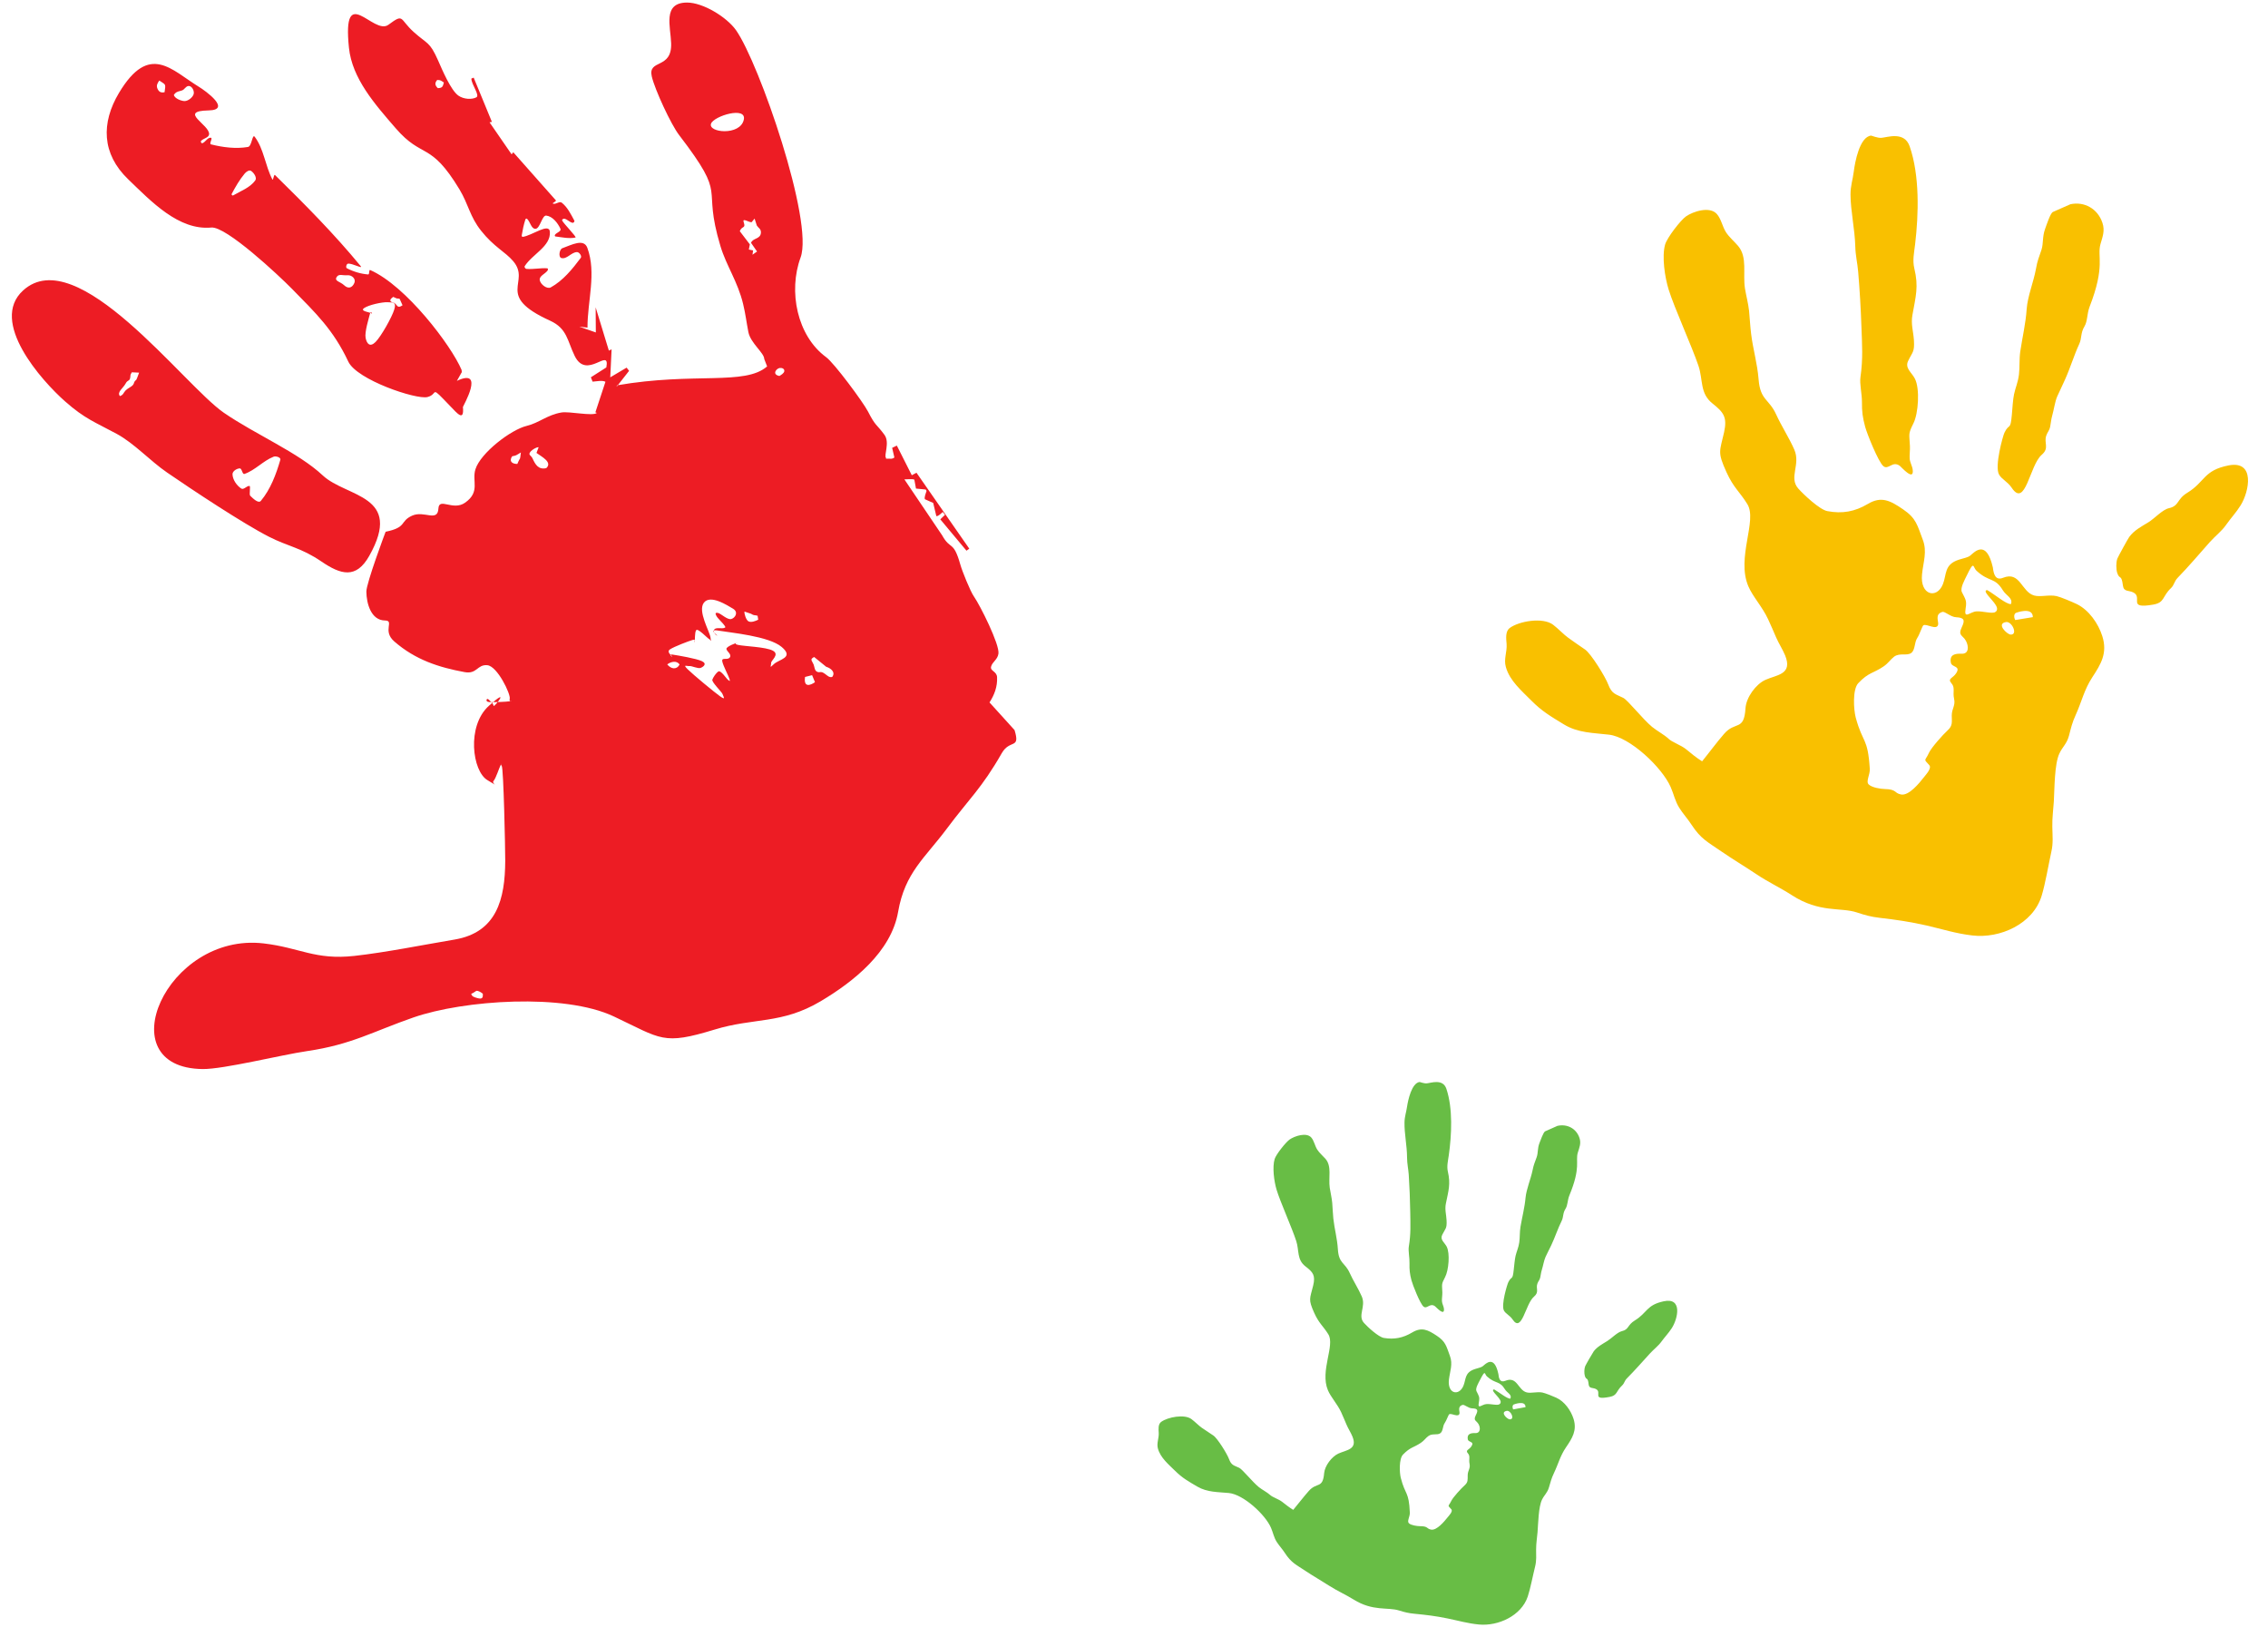
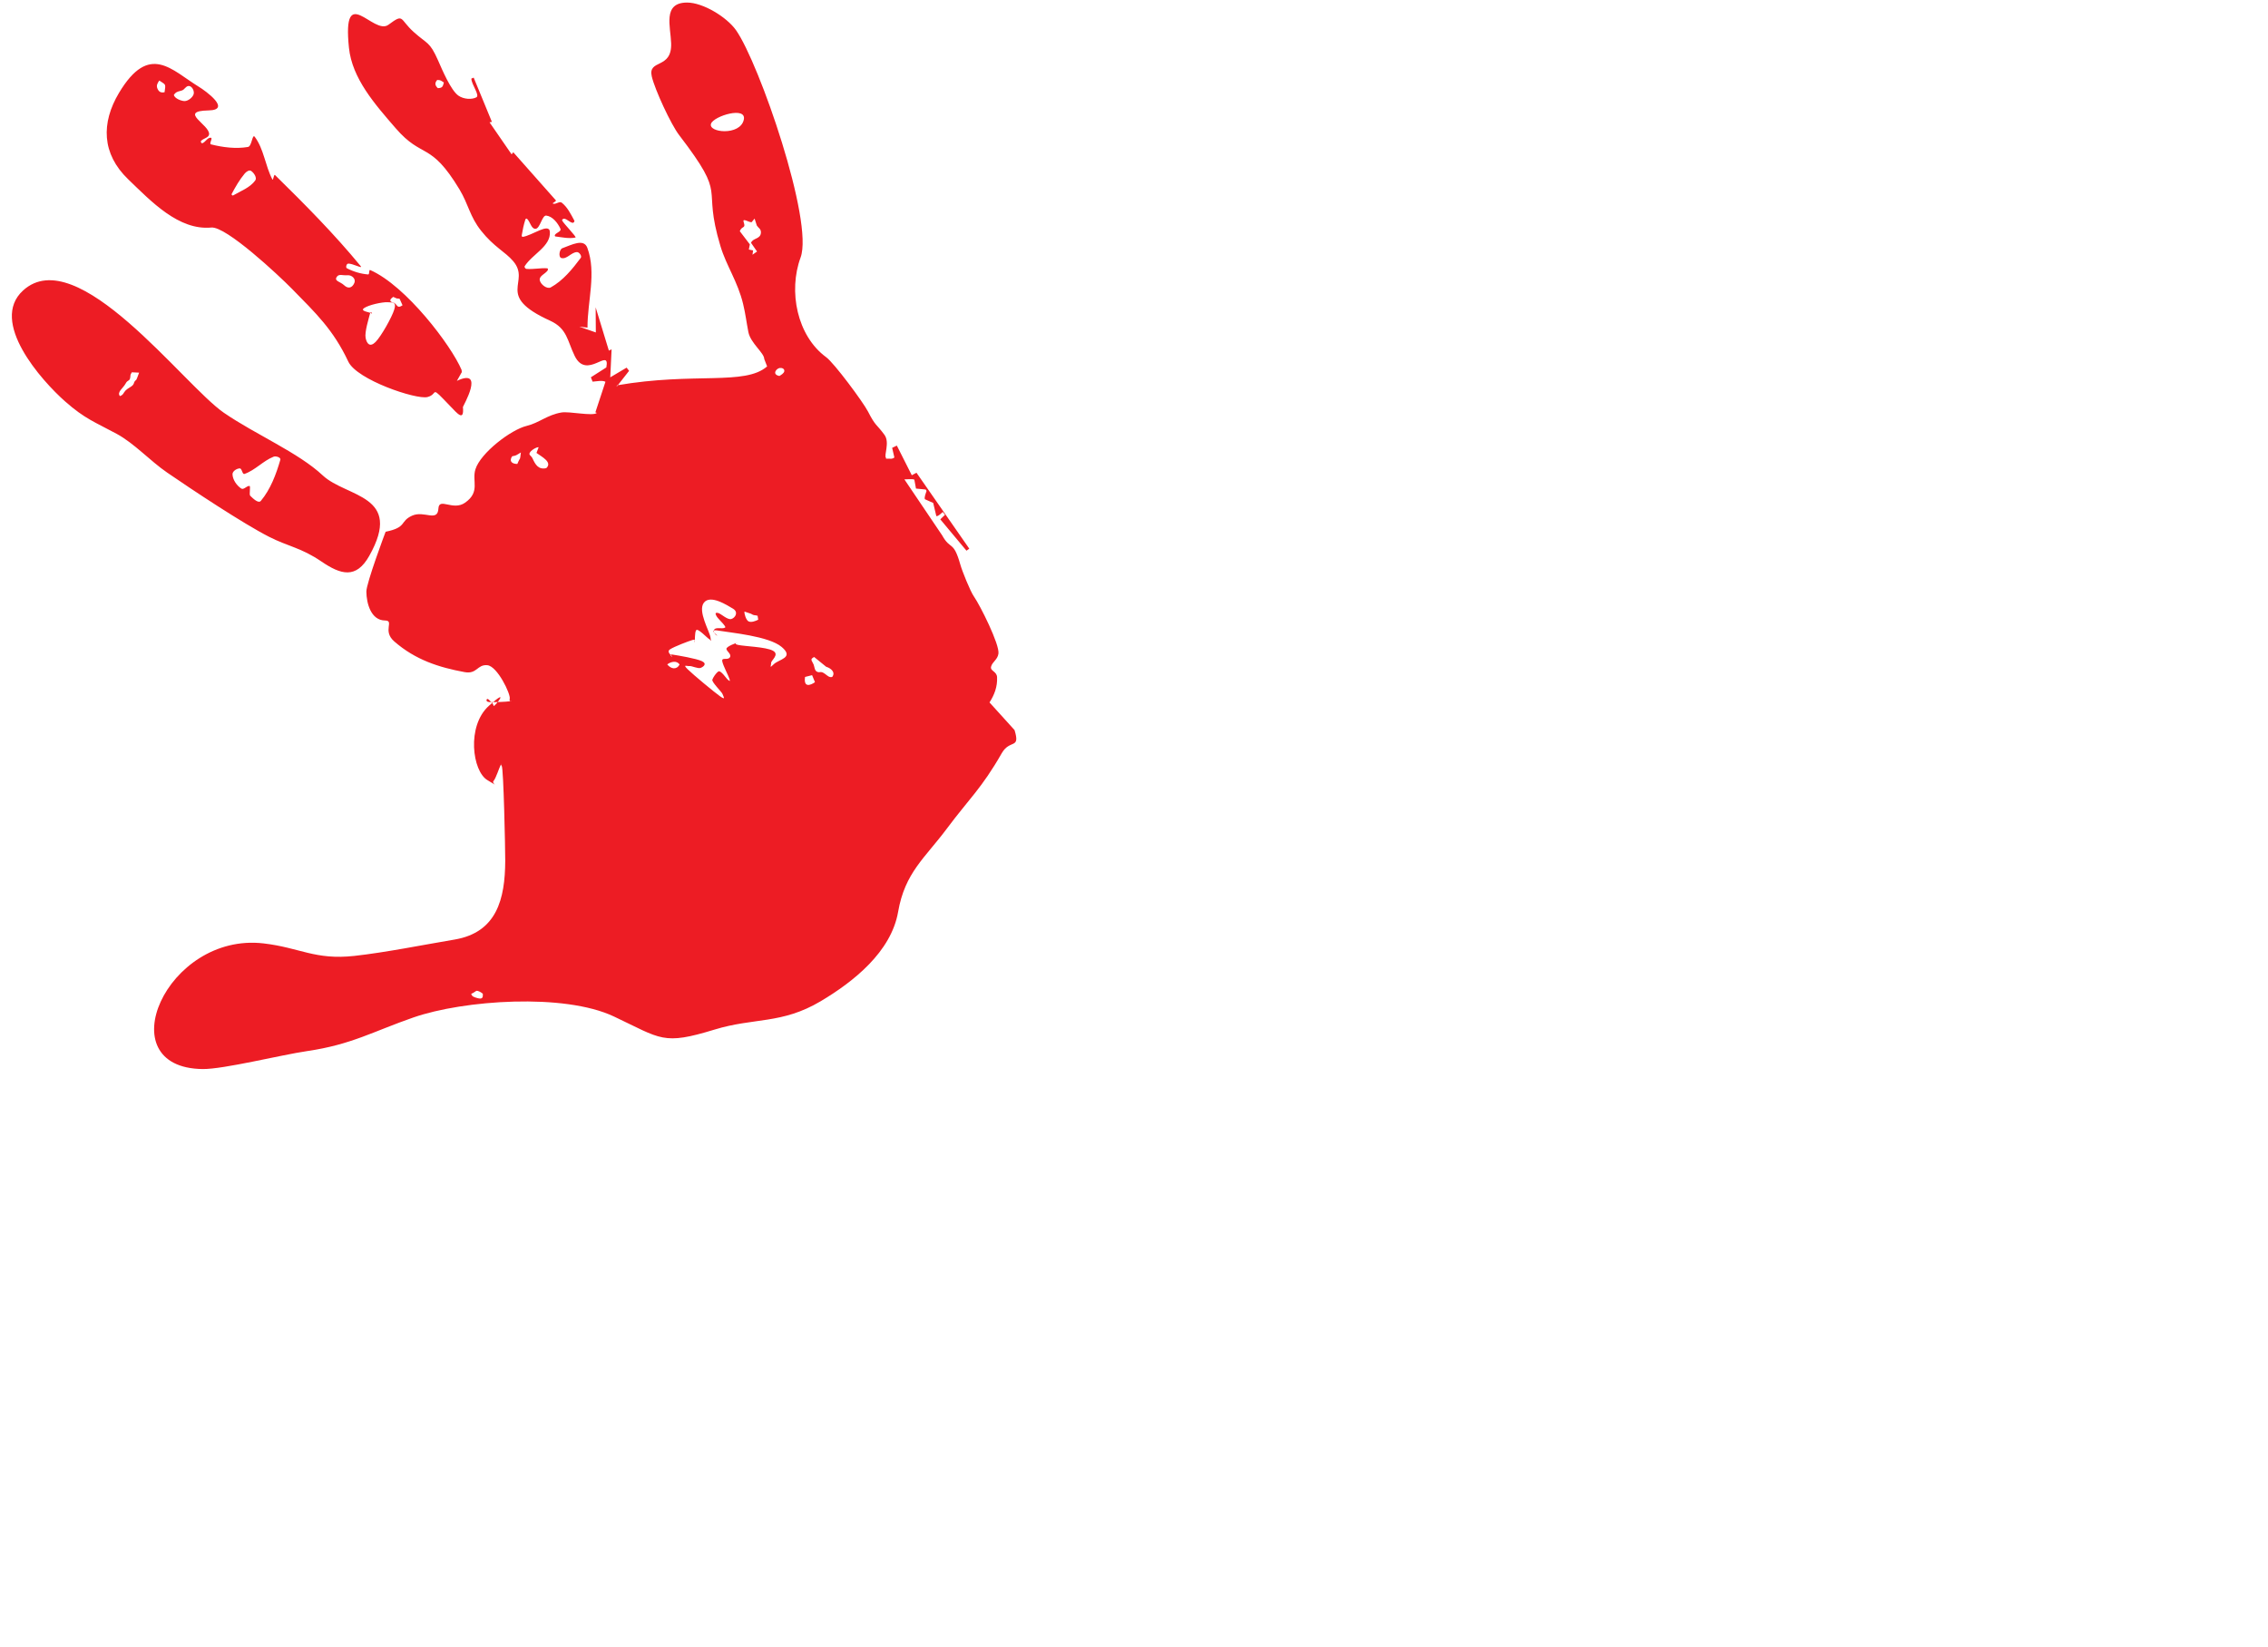
<svg xmlns="http://www.w3.org/2000/svg" width="73px" height="53px" viewBox="0 0 73 53">
  <title>Hands Decals - Left</title>
  <desc>Created with Sketch.</desc>
  <defs />
  <g id="Page-1" stroke="none" stroke-width="1" fill="none" fill-rule="evenodd">
    <g id="Home-v2" transform="translate(-235, -1963)">
      <g id="Hands-Decals---Left" transform="translate(271.945, 1984.579) rotate(-30) translate(-271.945, -1984.579) translate(237.945, 1951.579)">
-         <path d="M47.991,44.448 C47.887,44.255 47.815,44.057 47.738,43.852 C47.658,43.647 47.465,43.44 47.417,43.276 C47.368,43.107 47.222,42.872 47.151,42.684 C47.013,42.312 46.907,41.558 46.815,41.413 C46.673,41.192 46.556,41.13 46.61,40.799 C46.654,40.551 46.629,39.658 46.526,39.447 C46.425,39.24 46.344,39.063 46.249,38.856 C46.178,38.705 46.116,38.438 46.036,38.247 C45.877,37.863 45.143,37.595 44.776,37.637 C44.591,37.657 44.501,37.88 44.428,38.034 C44.314,38.267 44.104,38.402 44.039,38.657 C43.922,39.105 44.096,39.578 44.206,40 C44.334,40.484 44.495,40.758 44.73,41.191 C44.988,41.666 45.418,41.903 45.825,42.208 C46.37,42.612 46.777,43.972 46.701,44.659 C46.674,44.904 46.597,45.121 46.606,45.373 C46.613,45.588 46.663,45.808 46.675,46.033 C46.704,46.597 46.853,46.792 47.081,47.276 C47.269,47.671 47.488,48.061 47.683,48.458 C47.883,48.868 48.131,49.218 48.337,49.62 C48.822,50.572 49.51,50.739 49.876,51.153 C50.061,51.362 50.199,51.5 50.422,51.667 C50.86,51.992 51.202,52.263 51.607,52.636 C51.989,52.993 52.299,53.337 52.722,53.65 C53.438,54.186 54.598,54.31 55.294,53.658 C55.587,53.385 55.985,52.902 56.276,52.583 C56.466,52.38 56.565,52.151 56.699,51.91 C56.841,51.653 56.992,51.463 57.15,51.226 C57.372,50.889 57.768,50.191 58.076,49.98 C58.276,49.841 58.435,49.832 58.626,49.642 C58.821,49.446 58.921,49.332 59.15,49.169 C59.542,48.888 59.781,48.609 60.219,48.386 C60.671,48.159 61.037,47.96 61.16,47.402 C61.253,46.984 61.207,46.454 60.965,46.097 C60.879,45.971 60.632,45.643 60.531,45.55 C60.34,45.377 60.059,45.321 59.913,45.17 C59.617,44.865 59.923,44.26 59.332,44.177 C59.07,44.141 59.13,43.922 59.214,43.727 C59.491,42.828 58.959,42.997 58.784,43.029 C58.684,43.049 58.565,42.999 58.399,42.963 C57.897,42.853 57.82,43.178 57.551,43.389 C57.139,43.71 56.734,43.325 57.13,42.776 C57.367,42.445 57.644,42.232 57.709,41.817 C57.786,41.332 57.873,41.127 57.646,40.658 C57.429,40.208 57.258,39.935 56.746,39.943 C56.268,39.949 55.876,39.811 55.505,39.489 C55.316,39.323 55.115,38.658 55.06,38.393 C54.967,37.926 55.517,37.771 55.576,37.245 C55.622,36.836 55.595,36.408 55.636,35.972 C55.689,35.425 55.421,35.324 55.707,34.722 C55.94,34.23 56.031,33.805 56.235,33.324 C56.332,33.094 56.446,32.875 56.548,32.65 C56.648,32.42 56.706,32.196 56.792,31.964 C56.966,31.51 57.373,31.136 57.286,30.663 C57.251,30.475 57.178,30.276 57.169,30.085 C57.16,29.872 57.251,29.635 57.207,29.432 C57.138,29.095 56.586,28.98 56.311,29.003 C56.095,29.022 55.436,29.294 55.275,29.451 C54.986,29.73 54.737,30.366 54.648,30.766 C54.512,31.366 54.386,32.703 54.252,33.372 C54.157,33.838 53.844,34.155 54.038,34.643 C54.204,35.067 54.235,35.261 53.9,35.63 C53.46,36.106 53.393,36.066 53.322,36.786 C53.269,37.336 53.376,37.535 53.39,38.009 C53.409,38.635 52.216,39.32 52.096,40.315 C52.052,40.67 52.156,41.109 52.117,41.548 C52.099,41.767 52.072,41.97 52.048,42.184 C52.023,42.401 52.037,42.621 52.01,42.828 C51.92,43.495 51.467,43.237 51.066,43.197 C50.727,43.163 50.246,43.38 50.055,43.667 C49.638,44.295 49.569,43.851 49.042,44.038 C48.719,44.148 48.326,44.321 47.991,44.448 M62.769,29.731 C62.429,29.576 61.884,30.22 61.707,30.455 C61.543,30.672 61.39,30.793 61.246,31.043 C60.986,31.499 60.813,32.069 60.549,32.557 C60.399,32.831 60.342,33.055 60.217,33.319 C59.969,33.847 59.703,34.377 59.43,34.89 C59.146,35.427 58.96,35.814 58.583,36.295 C58.452,36.46 58.357,36.787 58.228,37.007 C58.069,37.276 58,37.445 57.918,37.75 C57.857,37.977 57.721,38.941 57.792,39.138 C57.867,39.34 58.138,39.123 58.257,39.399 C58.28,39.458 58.399,40.062 58.55,39.718 C58.601,39.604 58.59,39.471 58.648,39.351 C58.701,39.243 58.795,39.128 58.857,39.006 C59.041,38.649 58.989,38.649 59.32,38.43 C59.613,38.239 60.064,37.57 60.079,37.205 C60.089,36.981 59.963,36.751 60.175,36.607 C60.448,36.419 60.497,36.47 60.672,36.119 C60.798,35.862 60.843,35.621 61.033,35.397 C61.428,34.928 61.667,34.708 61.838,34.124 C61.914,33.867 62.094,33.674 62.249,33.465 C62.828,32.69 63.484,31.628 63.671,30.651 C63.771,30.137 63.192,30.042 63.018,29.958 C62.909,29.906 62.777,29.733 62.769,29.731 M67.22,34.851 C67.216,34.851 66.606,34.783 66.6,34.784 C66.501,34.792 66.216,35.05 66.115,35.134 C65.907,35.309 65.846,35.504 65.682,35.654 C65.47,35.847 65.416,35.865 65.211,36.108 C64.947,36.419 64.545,36.73 64.317,37.065 C64.059,37.452 63.738,37.789 63.449,38.153 C63.291,38.357 63.193,38.571 63.046,38.769 C62.894,38.972 62.748,39.067 62.593,39.238 C62.482,39.359 62.305,39.627 62.201,39.775 C61.895,40.212 62.001,39.954 61.706,40.156 C61.609,40.222 60.89,40.927 60.882,41.232 C60.877,41.409 61.007,41.569 61.022,41.806 C61.072,42.609 61.882,41.47 62.385,41.373 C62.727,41.309 62.626,41.075 62.833,40.903 C62.922,40.827 62.988,40.825 63.079,40.722 C63.161,40.63 63.213,40.545 63.305,40.456 C63.447,40.319 63.611,40.107 63.756,39.998 C63.911,39.884 64.087,39.771 64.244,39.654 C64.586,39.409 64.891,39.118 65.215,38.89 C65.395,38.763 65.421,38.606 65.649,38.48 C65.822,38.383 65.913,38.175 66.102,38.02 C67.215,37.127 67.117,36.738 67.416,36.447 C67.589,36.278 67.76,36.151 67.813,35.887 C67.911,35.419 67.659,34.993 67.22,34.851 M67.424,44.674 C66.644,44.408 66.513,44.756 65.837,44.773 C65.426,44.783 65.405,45.012 65.072,44.906 C64.874,44.844 64.504,44.962 64.283,44.969 C64.023,44.976 63.755,44.961 63.507,45.07 C63.442,45.098 62.882,45.438 62.827,45.482 C62.73,45.562 62.617,45.759 62.592,45.885 C62.547,46.116 62.698,45.972 62.548,46.325 C62.468,46.517 62.64,46.546 62.728,46.682 C62.929,46.986 62.264,47.043 63.095,47.344 C63.445,47.469 63.464,47.258 63.848,47.167 C63.995,47.131 64.041,47.031 64.205,46.986 C64.713,46.842 65.172,46.674 65.671,46.509 C65.921,46.427 66.187,46.395 66.409,46.288 C66.653,46.175 66.874,46.113 67.122,45.981 C67.584,45.734 68.263,44.959 67.424,44.674 M58.7,45.457 C58.394,45.343 58.534,45.818 58.629,45.881 C58.836,46.017 58.887,45.525 58.7,45.457 M57.091,44.152 C56.834,44.088 56.839,44.365 56.768,44.439 C56.633,44.58 56.473,44.228 56.351,44.218 C56.309,44.216 56.096,44.413 55.974,44.473 C55.816,44.55 55.73,44.771 55.568,44.794 C55.392,44.816 55.256,44.598 55.027,44.622 C54.874,44.642 54.759,44.712 54.571,44.725 C54.165,44.753 54.065,44.645 53.6,44.784 C53.34,44.862 53.048,45.441 52.977,45.701 C52.753,46.546 52.999,46.438 52.545,47.355 C52.461,47.526 52.223,47.64 52.263,47.775 C52.303,47.914 52.521,48.09 52.636,48.16 C52.971,48.362 52.825,48.417 53.002,48.573 C53.197,48.744 53.698,48.55 53.924,48.459 C54.029,48.415 54.291,48.339 54.261,48.208 C54.201,47.923 54.195,48.045 54.459,47.857 C54.611,47.753 55.136,47.58 55.329,47.538 C55.553,47.49 55.581,47.377 55.684,47.194 C55.801,46.991 55.95,46.983 56.021,46.761 C56.086,46.548 56.235,46.472 56.197,46.29 C56.155,46.081 56.318,46.173 56.492,46.081 C56.747,45.95 56.461,45.854 56.511,45.707 C56.598,45.443 56.791,45.523 56.946,45.621 C57.16,45.763 57.277,45.53 57.283,45.34 C57.29,45.125 57.132,45.065 57.39,44.888 C57.596,44.747 57.61,44.664 57.392,44.523 C57.236,44.424 57.18,44.175 57.091,44.152 M58.57,45.005 C58.616,45.007 58.702,44.969 58.689,44.807 C58.69,44.626 58.528,44.18 58.694,44.266 C58.84,44.522 58.996,44.975 59.13,45.037 C59.29,44.902 59.13,44.726 59.126,44.522 C59.115,44.017 58.873,44.09 58.705,43.55 C58.658,43.392 58.833,43.205 58.348,43.536 C58.232,43.616 57.966,43.77 57.955,43.913 C57.936,44.171 57.966,44.224 57.796,44.429 C57.561,44.716 57.853,44.592 58.044,44.682 C58.224,44.765 58.457,45.026 58.57,45.005 M58.991,45.55 L59.53,45.753 C59.703,45.45 59.123,45.361 59.123,45.361 C59.037,45.362 58.993,45.476 58.991,45.55" id="Shape" fill="#F9C000" />
        <path d="M23.784,15.837 L23.194,15.863 L23.172,16.012 C23.269,16.061 23.475,16.126 23.528,16.223 L22.756,16.912 L22.788,16.952 C22.622,16.988 22.05,16.46 21.807,16.37 C21.373,16.208 21.011,16.299 20.627,16.185 C20.12,16.034 18.9,16.197 18.497,16.568 C18.202,16.837 18.279,17.279 17.669,17.333 C17.195,17.375 17.035,16.757 16.834,17.065 C16.586,17.444 16.41,16.885 15.985,16.842 C15.54,16.798 15.666,17.091 14.988,16.864 C14.986,16.863 13.616,17.991 13.487,18.224 C13.302,18.553 13.155,19.096 13.541,19.326 C13.817,19.489 13.294,19.561 13.464,20.059 C13.756,20.914 14.292,21.502 14.93,22.046 C15.243,22.312 15.403,22.031 15.673,22.218 C15.944,22.405 15.862,23.413 15.761,23.514 C15.661,23.614 15.842,23.633 15.724,23.588 C15.608,23.543 15.232,23.345 15.127,23.271 C15.024,23.196 15.131,23.124 15.153,23.18 C15.174,23.236 15.224,23.388 15.197,23.453 C15.169,23.518 16.026,23.174 15.068,23.376 C14.111,23.577 13.55,24.94 13.831,25.427 C14.112,25.913 13.869,25.585 13.986,25.546 C14.103,25.505 14.35,25.273 14.434,25.222 C14.518,25.171 14.439,25.169 14.457,25.257 C14.475,25.345 13.227,27.616 13.027,27.96 C12.405,29.026 11.639,29.817 10.35,29.339 C9.385,28.979 8.215,28.586 7.292,28.181 C6.125,27.668 5.908,27.075 4.962,26.371 C2.433,24.49 -1.41,27.324 1.245,28.894 C1.823,29.236 3.656,29.76 4.446,30.074 C5.79,30.608 6.601,30.588 7.949,30.847 C9.631,31.171 12.542,32.588 13.552,34.046 C14.521,35.443 14.447,35.638 16.147,36.031 C17.444,36.329 18.1,36.967 19.563,36.949 C20.784,36.933 22.319,36.71 23.159,35.703 C23.98,34.719 24.769,34.637 25.854,34.17 C26.955,33.696 27.47,33.609 28.598,32.952 C29.056,32.683 29.179,33.157 29.328,32.512 L29.075,31.339 C29.327,31.209 29.548,31.035 29.692,30.757 C29.779,30.586 29.593,30.474 29.693,30.369 C29.805,30.251 29.987,30.281 30.11,30.122 C30.293,29.881 30.375,28.485 30.345,28.138 C30.326,27.936 30.426,27.236 30.48,27.026 C30.682,26.229 30.432,26.48 30.443,25.919 L30.291,23.753 C30.347,23.785 30.54,23.873 30.564,23.922 L30.466,24.196 L30.722,24.379 L30.724,24.431 C30.671,24.481 30.553,24.567 30.543,24.636 L30.715,24.873 L30.59,25.292 C30.653,25.332 30.765,25.291 30.836,25.28 L30.853,25.394 L30.649,25.445 L30.874,26.739 L30.985,26.729 L30.735,23.763 L30.564,23.757 L30.624,22.69 L30.457,22.678 L30.364,22.983 C30.267,22.992 30.266,22.968 30.112,22.88 L30.125,22.859 C30.093,22.757 30.486,22.497 30.452,22.19 C30.402,21.741 30.341,21.822 30.368,21.28 C30.385,20.937 30.205,19.379 30.077,19.091 C29.606,18.024 30.08,16.638 30.967,15.9 C31.919,15.107 32.941,9.817 32.825,8.526 C32.777,8.009 32.349,7.223 31.903,6.967 C31.213,6.571 31.06,7.377 30.804,7.85 C30.405,8.596 29.901,7.9 29.732,8.46 C29.606,8.876 29.494,10.107 29.552,10.536 C29.893,13.153 29.41,12.193 28.916,14.295 C28.765,14.933 28.828,15.563 28.617,16.272 C28.526,16.582 28.414,16.84 28.313,17.135 C28.193,17.482 28.42,17.969 28.321,18.145 C28.307,18.227 28.295,18.311 28.282,18.396 C27.35,18.58 26.165,17.378 23.791,16.506 C23.781,16.516 23.771,16.529 23.761,16.54 C23.962,16.459 24.162,16.378 24.363,16.298 C24.357,16.255 24.352,16.212 24.346,16.169 L23.734,16.176 C23.897,15.923 24.06,15.67 24.222,15.417 C24.191,15.415 24.159,15.412 24.125,15.409 L24.453,13.99 L24.054,14.693 L23.686,14.265 L23.899,14.424 C24.326,13.681 25.033,13.049 25.179,12.197 C25.234,11.873 24.791,11.863 24.478,11.807 C24.376,11.787 24.216,11.989 24.291,12.065 C24.42,12.195 24.665,12.061 24.822,12.151 C24.885,12.185 24.9,12.342 24.836,12.371 C24.42,12.55 23.973,12.721 23.522,12.712 C23.386,12.707 23.285,12.467 23.332,12.333 C23.382,12.201 23.59,12.249 23.712,12.188 C23.731,12.177 23.753,12.136 23.734,12.125 C23.548,11.998 23.325,11.934 23.14,11.803 C23.113,11.783 23.109,11.716 23.138,11.701 C23.543,11.489 24.187,11.571 24.392,11.149 C24.526,10.874 23.825,10.968 23.55,10.851 C23.532,10.843 23.541,10.807 23.553,10.792 C23.664,10.656 23.781,10.526 23.91,10.409 C23.924,10.394 23.961,10.399 23.966,10.42 C24.006,10.554 23.919,10.772 24.039,10.834 C24.173,10.904 24.443,10.554 24.553,10.639 C24.716,10.761 24.755,11.028 24.735,11.236 C24.725,11.325 24.562,11.276 24.485,11.315 C24.468,11.322 24.458,11.355 24.47,11.366 C24.644,11.498 24.811,11.653 25.013,11.72 C25.066,11.739 24.902,11.126 24.917,11.029 C24.922,10.996 24.986,10.997 25.009,11.019 C25.08,11.084 25.097,11.202 25.17,11.264 C25.193,11.284 25.252,11.262 25.254,11.232 C25.261,10.996 25.279,10.747 25.193,10.531 C25.158,10.437 24.991,10.491 24.932,10.413 C24.901,10.376 25.074,10.415 25.065,10.365 L24.652,8.342 L24.572,8.375 L24.472,7.127 L24.545,7.152 L24.749,5.626 L24.669,5.615 C24.575,5.782 24.644,6.224 24.506,6.218 C24.34,6.212 24.122,6.069 24.034,5.883 C23.907,5.613 23.998,4.896 24.033,4.577 C24.105,3.901 23.996,3.959 23.809,3.382 C23.618,2.79 23.854,2.709 23.222,2.781 C22.629,2.847 22.63,0.827 21.754,2.783 C21.345,3.694 21.567,4.777 21.761,5.784 C22.011,7.081 22.52,6.689 22.555,8.514 C22.564,9.082 22.406,9.435 22.492,10.01 C22.59,10.675 22.824,10.979 22.897,11.374 C23.063,12.268 21.816,12.019 22.968,13.629 C23.32,14.122 23.125,14.463 23.087,15.006 C23.024,15.894 24.236,15.307 23.784,15.837 M29.696,14.188 L29.764,14.718 L29.653,14.845 L29.757,14.938 L29.671,15.048 L29.85,15.032 L29.822,14.694 C29.956,14.58 30.149,14.756 30.267,14.56 C30.325,14.461 30.265,14.397 30.262,14.304 L30.311,14.075 L30.17,14.128 C30.083,14.086 29.98,13.839 29.949,14.002 C29.907,14.223 29.845,14.065 29.696,14.188 M17.737,8.971 C17.569,9.042 17.749,9.161 17.796,9.323 C17.847,9.498 17.975,9.534 18.12,9.427 C18.239,9.337 18.17,9.16 18.059,9.106 C17.907,9.034 17.846,8.925 17.737,8.971 M11.64,12.806 C11.563,12.964 11.581,13.178 11.658,13.335 C11.7,13.422 11.853,13.344 11.93,13.397 C11.966,13.423 11.778,13.623 11.793,13.682 C11.827,13.805 11.891,14.037 12.006,13.996 C12.462,13.829 12.858,13.503 13.212,13.163 C13.268,13.107 13.149,12.98 13.074,12.97 C12.713,12.916 12.34,13.051 11.983,12.981 C11.909,12.966 12.007,12.784 11.94,12.75 C11.848,12.703 11.684,12.712 11.64,12.806 M10.264,31.304 C10.248,31.25 10.182,31.126 10.126,31.118 C10.103,31.114 10.052,31.127 9.995,31.124 C9.952,31.122 9.922,31.094 9.936,31.19 C9.942,31.239 10.041,31.339 10.084,31.374 C10.179,31.45 10.218,31.391 10.264,31.304 M19.103,10.825 L19.126,10.599 C19.049,10.515 19.104,10.624 18.979,10.442 C18.707,10.461 18.907,10.62 18.907,10.622 C18.971,10.733 18.891,10.841 19.103,10.825 M9.764,8.808 C9.887,8.831 9.913,8.769 10.019,8.74 C10.118,8.714 10.234,8.738 10.313,8.704 C10.364,8.683 10.365,8.66 10.406,8.639 C10.514,8.581 10.383,8.712 10.676,8.463 L10.479,8.336 C10.36,8.4 10.406,8.401 10.335,8.474 C10.261,8.549 10.243,8.475 10.126,8.549 C9.982,8.64 9.738,8.643 9.764,8.808 M16.826,4.613 C16.58,4.702 16.35,4.837 16.127,4.976 C16.11,4.989 16.126,5.037 16.146,5.037 C16.432,5.037 16.74,5.093 17.004,4.977 C17.104,4.935 17.093,4.745 17.044,4.644 C17.01,4.576 16.894,4.589 16.826,4.613 M19.75,17.094 C19.987,16.913 19.842,17.081 20.034,16.831 C19.969,16.829 19.899,16.84 19.833,16.829 C19.742,16.814 19.752,16.776 19.687,16.821 C19.55,16.916 19.64,17.032 19.75,17.094 M15.898,1.058 C16.079,0.829 16.046,0.877 15.939,0.648 C15.852,0.688 15.768,0.732 15.757,0.845 C15.744,0.968 15.793,1.023 15.898,1.058 M25.1,28.097 C25.275,28.027 25.205,27.832 25.096,27.717 L24.918,27.251 C24.746,27.241 24.802,27.316 24.782,27.453 C24.767,27.545 24.703,27.645 24.772,27.722 C24.832,27.791 24.879,27.738 24.948,27.894 C24.987,27.98 25.006,28.075 25.1,28.097 M23.58,5.342 C23.722,5.418 23.75,5.368 23.84,5.282 C23.786,5.181 23.798,5.167 23.695,5.104 C23.578,5.144 23.542,5.211 23.58,5.342 M22.72,23.962 C22.403,24.09 22.418,24.853 22.343,25.039 C22.269,25.226 22.314,25.107 22.28,25.063 C22.246,25.017 22.145,24.563 22.06,24.606 C21.974,24.648 21.883,24.855 21.824,24.905 C21.765,24.955 21.948,24.853 21.806,24.82 C21.666,24.786 21.186,24.71 21.028,24.718 C20.871,24.725 20.969,24.913 20.97,24.955 C20.971,24.997 20.88,24.799 21.012,24.907 C21.145,25.013 21.607,25.395 21.721,25.559 C21.833,25.722 21.675,25.742 21.58,25.728 C21.485,25.713 21.368,25.527 21.294,25.495 C21.221,25.463 21.13,25.32 21.195,25.559 C21.262,25.798 21.564,26.617 21.667,26.841 C21.77,27.063 21.753,26.865 21.768,26.806 C21.783,26.747 21.653,26.296 21.715,26.244 C21.776,26.192 21.925,26.116 22.018,26.113 C22.109,26.111 22.125,26.458 22.15,26.505 C22.174,26.553 22.181,26.605 22.205,26.496 C22.23,26.387 22.239,26.023 22.288,25.89 C22.338,25.759 22.445,25.955 22.559,25.906 C22.674,25.856 22.566,25.682 22.603,25.613 C22.639,25.543 22.983,25.604 23.031,25.622 C23.08,25.642 22.841,25.549 22.989,25.687 C23.138,25.827 23.734,26.19 23.869,26.411 C24.005,26.632 23.66,26.65 23.622,26.725 C23.587,26.798 23.456,26.861 23.674,26.803 C23.892,26.742 24.358,26.963 24.175,26.451 C23.994,25.938 22.963,25.218 22.675,24.976 C22.386,24.733 22.597,25.138 22.555,25.089 C22.513,25.04 22.503,24.899 22.585,24.873 C22.667,24.848 22.804,24.98 22.868,24.991 C22.931,25.001 22.928,25.009 22.925,24.928 C22.922,24.847 22.849,24.619 22.854,24.534 C22.857,24.448 22.874,24.414 22.948,24.477 C23.019,24.541 23.092,24.826 23.219,24.859 C23.345,24.891 23.538,24.791 23.434,24.6 C23.326,24.411 23.037,23.835 22.72,23.962 M20.489,17.677 C20.76,17.616 20.554,17.302 20.461,17.095 L20.613,16.972 C20.554,16.928 20.389,16.939 20.33,16.959 C20.175,17.011 20.274,17.067 20.263,17.181 C20.243,17.398 20.239,17.598 20.489,17.677 M23.959,25.311 L24.005,25.191 C23.936,25.117 23.91,25.141 23.852,25.028 L23.706,24.863 C23.66,24.926 23.617,25.121 23.659,25.197 C23.709,25.284 23.873,25.308 23.959,25.311 M16.11,1.285 C16.083,1.404 16.222,1.57 16.31,1.625 C16.413,1.688 16.621,1.653 16.691,1.565 C16.774,1.459 16.754,1.228 16.58,1.262 C16.464,1.283 16.473,1.311 16.352,1.274 C16.262,1.247 16.195,1.236 16.11,1.285 M30.627,10.727 C30.382,10.923 31.238,11.546 31.602,11.145 C31.905,10.811 30.831,10.562 30.627,10.727 M28.47,18.86 C28.531,18.859 28.64,18.86 28.683,18.807 C28.735,18.743 28.674,18.671 28.614,18.645 C28.51,18.598 28.277,18.692 28.47,18.86 M24.536,27.964 L24.568,27.724 L24.343,27.66 C24.062,28.015 24.524,27.97 24.536,27.964 M21.045,25.297 C21.037,25.124 20.84,25.075 20.704,25.093 C20.732,25.277 20.866,25.402 21.045,25.297 M17.985,10.285 C17.807,10.301 18.094,10.498 18.109,10.554 C18.124,10.613 18.15,10.442 18.054,10.542 C17.957,10.643 17.61,10.96 17.549,11.14 C17.488,11.32 17.512,11.479 17.759,11.414 C18.006,11.348 18.616,10.986 18.802,10.812 C18.988,10.638 18.891,10.599 18.737,10.5 C18.583,10.402 18.164,10.27 17.985,10.285 M8.763,4.306 C7.311,4.625 7.827,7.111 8.151,8.075 C8.421,8.878 8.647,9.126 9.064,9.803 C9.406,10.359 9.559,11.089 9.85,11.699 C10.272,12.583 11.148,14.345 11.656,15.126 C12.038,15.715 12.373,15.942 12.719,16.659 C13.046,17.337 13.4,17.714 14.145,17.272 C16.091,16.118 14.447,15.283 14.142,14.283 C13.826,13.245 12.935,12.077 12.394,10.946 C11.715,9.519 11.069,3.798 8.763,4.306 M19.402,13.806 L19.681,13.641 L19.709,13.576 C19.815,12.736 19.515,10.334 18.768,9.322 C18.737,9.28 18.684,9.441 18.641,9.413 C18.446,9.278 18.276,9.1 18.147,8.897 C18.121,8.853 18.206,8.77 18.25,8.787 C18.378,8.836 18.589,9.197 18.566,9.057 C18.346,7.733 18.002,6.433 17.644,5.144 C17.629,5.089 17.5,5.28 17.5,5.224 C17.519,4.73 17.753,4.243 17.694,3.752 C17.678,3.618 17.464,3.97 17.342,3.926 C16.971,3.788 16.639,3.536 16.351,3.257 C16.3,3.209 16.512,3.115 16.457,3.072 C16.369,3.005 16.237,3.108 16.129,3.087 C16.104,3.082 16.1,3.016 16.125,3.006 C16.23,2.961 16.393,3.042 16.461,2.949 C16.641,2.697 15.956,1.791 16.827,2.271 C17.491,2.64 17.067,1.688 16.941,1.458 C16.45,0.559 16.281,-0.582 14.617,0.343 C13.634,0.89 13.154,1.76 13.482,2.896 C13.771,3.896 14.065,5.14 15.025,5.582 C15.46,5.784 16.134,8.001 16.284,8.582 C16.556,9.64 16.781,10.389 16.685,11.521 C16.63,12.168 17.963,13.679 18.32,13.783 C18.692,13.89 18.572,13.439 18.81,14.403 C18.89,14.729 18.947,15.07 19.15,14.631 C19.158,14.613 20.423,13.892 19.402,13.806" id="Shape" fill="#ED1C24" />
-         <path d="M24.55,58.728 C24.478,58.597 24.427,58.465 24.371,58.327 C24.315,58.189 24.179,58.05 24.145,57.941 C24.11,57.826 24.008,57.669 23.958,57.542 C23.862,57.292 23.787,56.785 23.722,56.689 C23.621,56.54 23.539,56.498 23.578,56.276 C23.608,56.108 23.591,55.509 23.518,55.367 C23.447,55.227 23.391,55.11 23.323,54.971 C23.274,54.869 23.229,54.688 23.173,54.56 C23.06,54.302 22.545,54.123 22.285,54.151 C22.156,54.165 22.091,54.315 22.04,54.417 C21.961,54.574 21.813,54.666 21.766,54.837 C21.685,55.137 21.808,55.456 21.885,55.739 C21.975,56.065 22.088,56.248 22.252,56.538 C22.436,56.859 22.739,57.017 23.025,57.221 C23.409,57.494 23.696,58.408 23.642,58.869 C23.623,59.035 23.568,59.18 23.574,59.349 C23.58,59.494 23.616,59.64 23.623,59.792 C23.643,60.171 23.749,60.303 23.91,60.628 C24.041,60.894 24.195,61.155 24.332,61.422 C24.474,61.697 24.649,61.933 24.793,62.203 C25.135,62.842 25.621,62.954 25.878,63.232 C26.008,63.373 26.104,63.466 26.263,63.578 C26.57,63.797 26.812,63.978 27.096,64.23 C27.366,64.468 27.585,64.7 27.883,64.912 C28.387,65.27 29.203,65.353 29.695,64.916 C29.9,64.733 30.18,64.407 30.386,64.194 C30.519,64.056 30.59,63.903 30.683,63.741 C30.784,63.567 30.89,63.441 31.001,63.282 C31.158,63.054 31.437,62.585 31.654,62.444 C31.794,62.351 31.905,62.346 32.04,62.217 C32.179,62.086 32.248,62.01 32.409,61.899 C32.685,61.71 32.853,61.523 33.162,61.374 C33.48,61.221 33.738,61.087 33.826,60.713 C33.891,60.43 33.858,60.074 33.687,59.836 C33.628,59.751 33.454,59.53 33.383,59.468 C33.248,59.351 33.05,59.313 32.948,59.212 C32.739,59.008 32.953,58.601 32.539,58.545 C32.353,58.52 32.396,58.373 32.455,58.242 C32.65,57.639 32.274,57.752 32.152,57.774 C32.082,57.786 31.999,57.754 31.882,57.729 C31.527,57.654 31.474,57.873 31.284,58.014 C30.993,58.23 30.71,57.973 30.987,57.602 C31.154,57.381 31.349,57.238 31.395,56.958 C31.449,56.634 31.51,56.495 31.35,56.18 C31.199,55.878 31.078,55.693 30.716,55.699 C30.38,55.704 30.104,55.612 29.842,55.395 C29.708,55.283 29.568,54.837 29.53,54.658 C29.463,54.345 29.852,54.241 29.894,53.887 C29.926,53.613 29.907,53.325 29.936,53.032 C29.972,52.664 29.783,52.597 29.984,52.192 C30.149,51.86 30.214,51.575 30.356,51.253 C30.424,51.099 30.507,50.951 30.577,50.799 C30.648,50.646 30.689,50.494 30.75,50.34 C30.871,50.035 31.158,49.782 31.097,49.465 C31.072,49.339 31.022,49.205 31.016,49.077 C31.008,48.933 31.072,48.774 31.043,48.638 C30.993,48.412 30.604,48.333 30.41,48.349 C30.258,48.362 29.794,48.545 29.679,48.65 C29.476,48.839 29.302,49.265 29.238,49.534 C29.143,49.937 29.055,50.836 28.959,51.286 C28.892,51.599 28.673,51.811 28.808,52.139 C28.927,52.424 28.948,52.554 28.712,52.801 C28.403,53.123 28.354,53.095 28.304,53.58 C28.268,53.949 28.342,54.081 28.353,54.401 C28.366,54.821 27.527,55.282 27.442,55.95 C27.411,56.188 27.483,56.483 27.457,56.779 C27.444,56.925 27.423,57.063 27.407,57.207 C27.389,57.352 27.4,57.499 27.38,57.64 C27.318,58.086 26.999,57.914 26.715,57.886 C26.478,57.864 26.138,58.009 26.003,58.202 C25.709,58.624 25.661,58.327 25.29,58.451 C25.062,58.527 24.785,58.642 24.55,58.728 M34.959,48.839 C34.718,48.736 34.334,49.168 34.209,49.325 C34.095,49.471 33.987,49.554 33.886,49.721 C33.701,50.027 33.581,50.411 33.393,50.739 C33.289,50.922 33.248,51.072 33.161,51.25 C32.985,51.604 32.799,51.961 32.606,52.307 C32.405,52.667 32.274,52.926 32.01,53.249 C31.917,53.361 31.851,53.58 31.758,53.728 C31.648,53.909 31.598,54.023 31.541,54.226 C31.498,54.38 31.402,55.028 31.453,55.161 C31.504,55.296 31.696,55.15 31.778,55.335 C31.796,55.376 31.878,55.782 31.986,55.551 C32.021,55.473 32.014,55.384 32.054,55.304 C32.092,55.23 32.158,55.152 32.203,55.072 C32.332,54.832 32.296,54.832 32.529,54.685 C32.736,54.556 33.052,54.106 33.063,53.861 C33.069,53.71 32.981,53.557 33.131,53.459 C33.324,53.333 33.358,53.368 33.481,53.131 C33.57,52.959 33.601,52.797 33.736,52.646 C34.014,52.331 34.182,52.184 34.303,51.79 C34.355,51.619 34.483,51.489 34.592,51.349 C34.999,50.828 35.462,50.114 35.594,49.457 C35.663,49.113 35.256,49.049 35.134,48.991 C35.058,48.957 34.963,48.841 34.959,48.839 M38.093,52.279 C38.09,52.279 37.66,52.233 37.658,52.233 C37.586,52.239 37.387,52.413 37.315,52.469 C37.169,52.586 37.127,52.718 37.01,52.818 C36.861,52.948 36.823,52.96 36.679,53.123 C36.493,53.332 36.21,53.542 36.049,53.767 C35.867,54.026 35.642,54.252 35.439,54.497 C35.326,54.635 35.258,54.779 35.154,54.912 C35.048,55.047 34.945,55.112 34.836,55.226 C34.758,55.308 34.632,55.488 34.559,55.587 C34.345,55.88 34.417,55.708 34.21,55.844 C34.142,55.888 33.636,56.361 33.63,56.566 C33.627,56.685 33.718,56.793 33.728,56.953 C33.764,57.492 34.335,56.725 34.688,56.662 C34.929,56.619 34.859,56.46 35.005,56.345 C35.067,56.295 35.114,56.293 35.177,56.224 C35.235,56.163 35.271,56.104 35.337,56.045 C35.437,55.954 35.553,55.811 35.655,55.738 C35.764,55.661 35.886,55.584 35.999,55.507 C36.239,55.341 36.454,55.145 36.683,54.994 C36.81,54.907 36.827,54.802 36.987,54.718 C37.109,54.653 37.173,54.512 37.307,54.409 C38.091,53.808 38.022,53.548 38.231,53.352 C38.355,53.237 38.475,53.152 38.512,52.974 C38.579,52.66 38.402,52.375 38.093,52.279 M38.236,58.879 C37.689,58.701 37.596,58.935 37.12,58.947 C36.831,58.954 36.815,59.108 36.582,59.036 C36.442,58.995 36.181,59.072 36.024,59.077 C35.842,59.083 35.654,59.073 35.479,59.145 C35.433,59.164 35.038,59.393 35,59.423 C34.931,59.476 34.851,59.608 34.833,59.693 C34.801,59.849 34.908,59.752 34.802,59.989 C34.747,60.117 34.868,60.138 34.929,60.228 C35.071,60.433 34.603,60.471 35.189,60.673 C35.435,60.758 35.448,60.616 35.719,60.554 C35.823,60.53 35.854,60.464 35.969,60.433 C36.327,60.336 36.651,60.224 37.002,60.113 C37.178,60.056 37.365,60.036 37.523,59.964 C37.694,59.888 37.85,59.846 38.025,59.757 C38.349,59.591 38.828,59.072 38.236,58.879 M32.092,59.404 C31.877,59.329 31.974,59.647 32.041,59.69 C32.188,59.783 32.223,59.452 32.092,59.404 M30.959,58.529 C30.779,58.486 30.782,58.671 30.732,58.722 C30.636,58.817 30.525,58.579 30.438,58.574 C30.408,58.573 30.259,58.705 30.172,58.745 C30.06,58.796 30,58.945 29.886,58.959 C29.762,58.975 29.667,58.828 29.505,58.846 C29.396,58.857 29.317,58.906 29.185,58.914 C28.898,58.933 28.827,58.861 28.499,58.954 C28.318,59.006 28.111,59.396 28.062,59.57 C27.904,60.138 28.077,60.065 27.756,60.681 C27.697,60.796 27.53,60.873 27.559,60.964 C27.587,61.056 27.739,61.175 27.822,61.223 C28.056,61.358 27.955,61.395 28.078,61.499 C28.216,61.614 28.57,61.485 28.727,61.423 C28.802,61.394 28.986,61.343 28.966,61.255 C28.924,61.062 28.919,61.144 29.105,61.019 C29.211,60.948 29.582,60.832 29.718,60.804 C29.875,60.772 29.895,60.696 29.969,60.573 C30.051,60.435 30.156,60.432 30.206,60.283 C30.252,60.139 30.355,60.088 30.329,59.965 C30.3,59.826 30.414,59.887 30.537,59.826 C30.716,59.737 30.516,59.673 30.55,59.574 C30.612,59.396 30.748,59.449 30.857,59.517 C31.007,59.611 31.091,59.454 31.095,59.328 C31.099,59.182 30.987,59.143 31.169,59.024 C31.315,58.929 31.325,58.874 31.171,58.779 C31.062,58.711 31.022,58.544 30.959,58.529 M32,59.102 C32.032,59.102 32.092,59.078 32.083,58.968 C32.085,58.848 31.97,58.548 32.089,58.606 C32.19,58.778 32.3,59.083 32.394,59.123 C32.508,59.033 32.395,58.915 32.391,58.777 C32.384,58.439 32.213,58.487 32.096,58.125 C32.062,58.018 32.185,57.894 31.843,58.116 C31.761,58.169 31.575,58.272 31.568,58.367 C31.554,58.542 31.575,58.577 31.457,58.716 C31.29,58.907 31.496,58.825 31.63,58.886 C31.756,58.941 31.92,59.116 32,59.102 M32.297,59.468 L32.678,59.604 C32.799,59.4 32.39,59.34 32.39,59.34 C32.33,59.341 32.298,59.419 32.297,59.468" id="Shape" fill="#68BD45" />
      </g>
    </g>
  </g>
</svg>